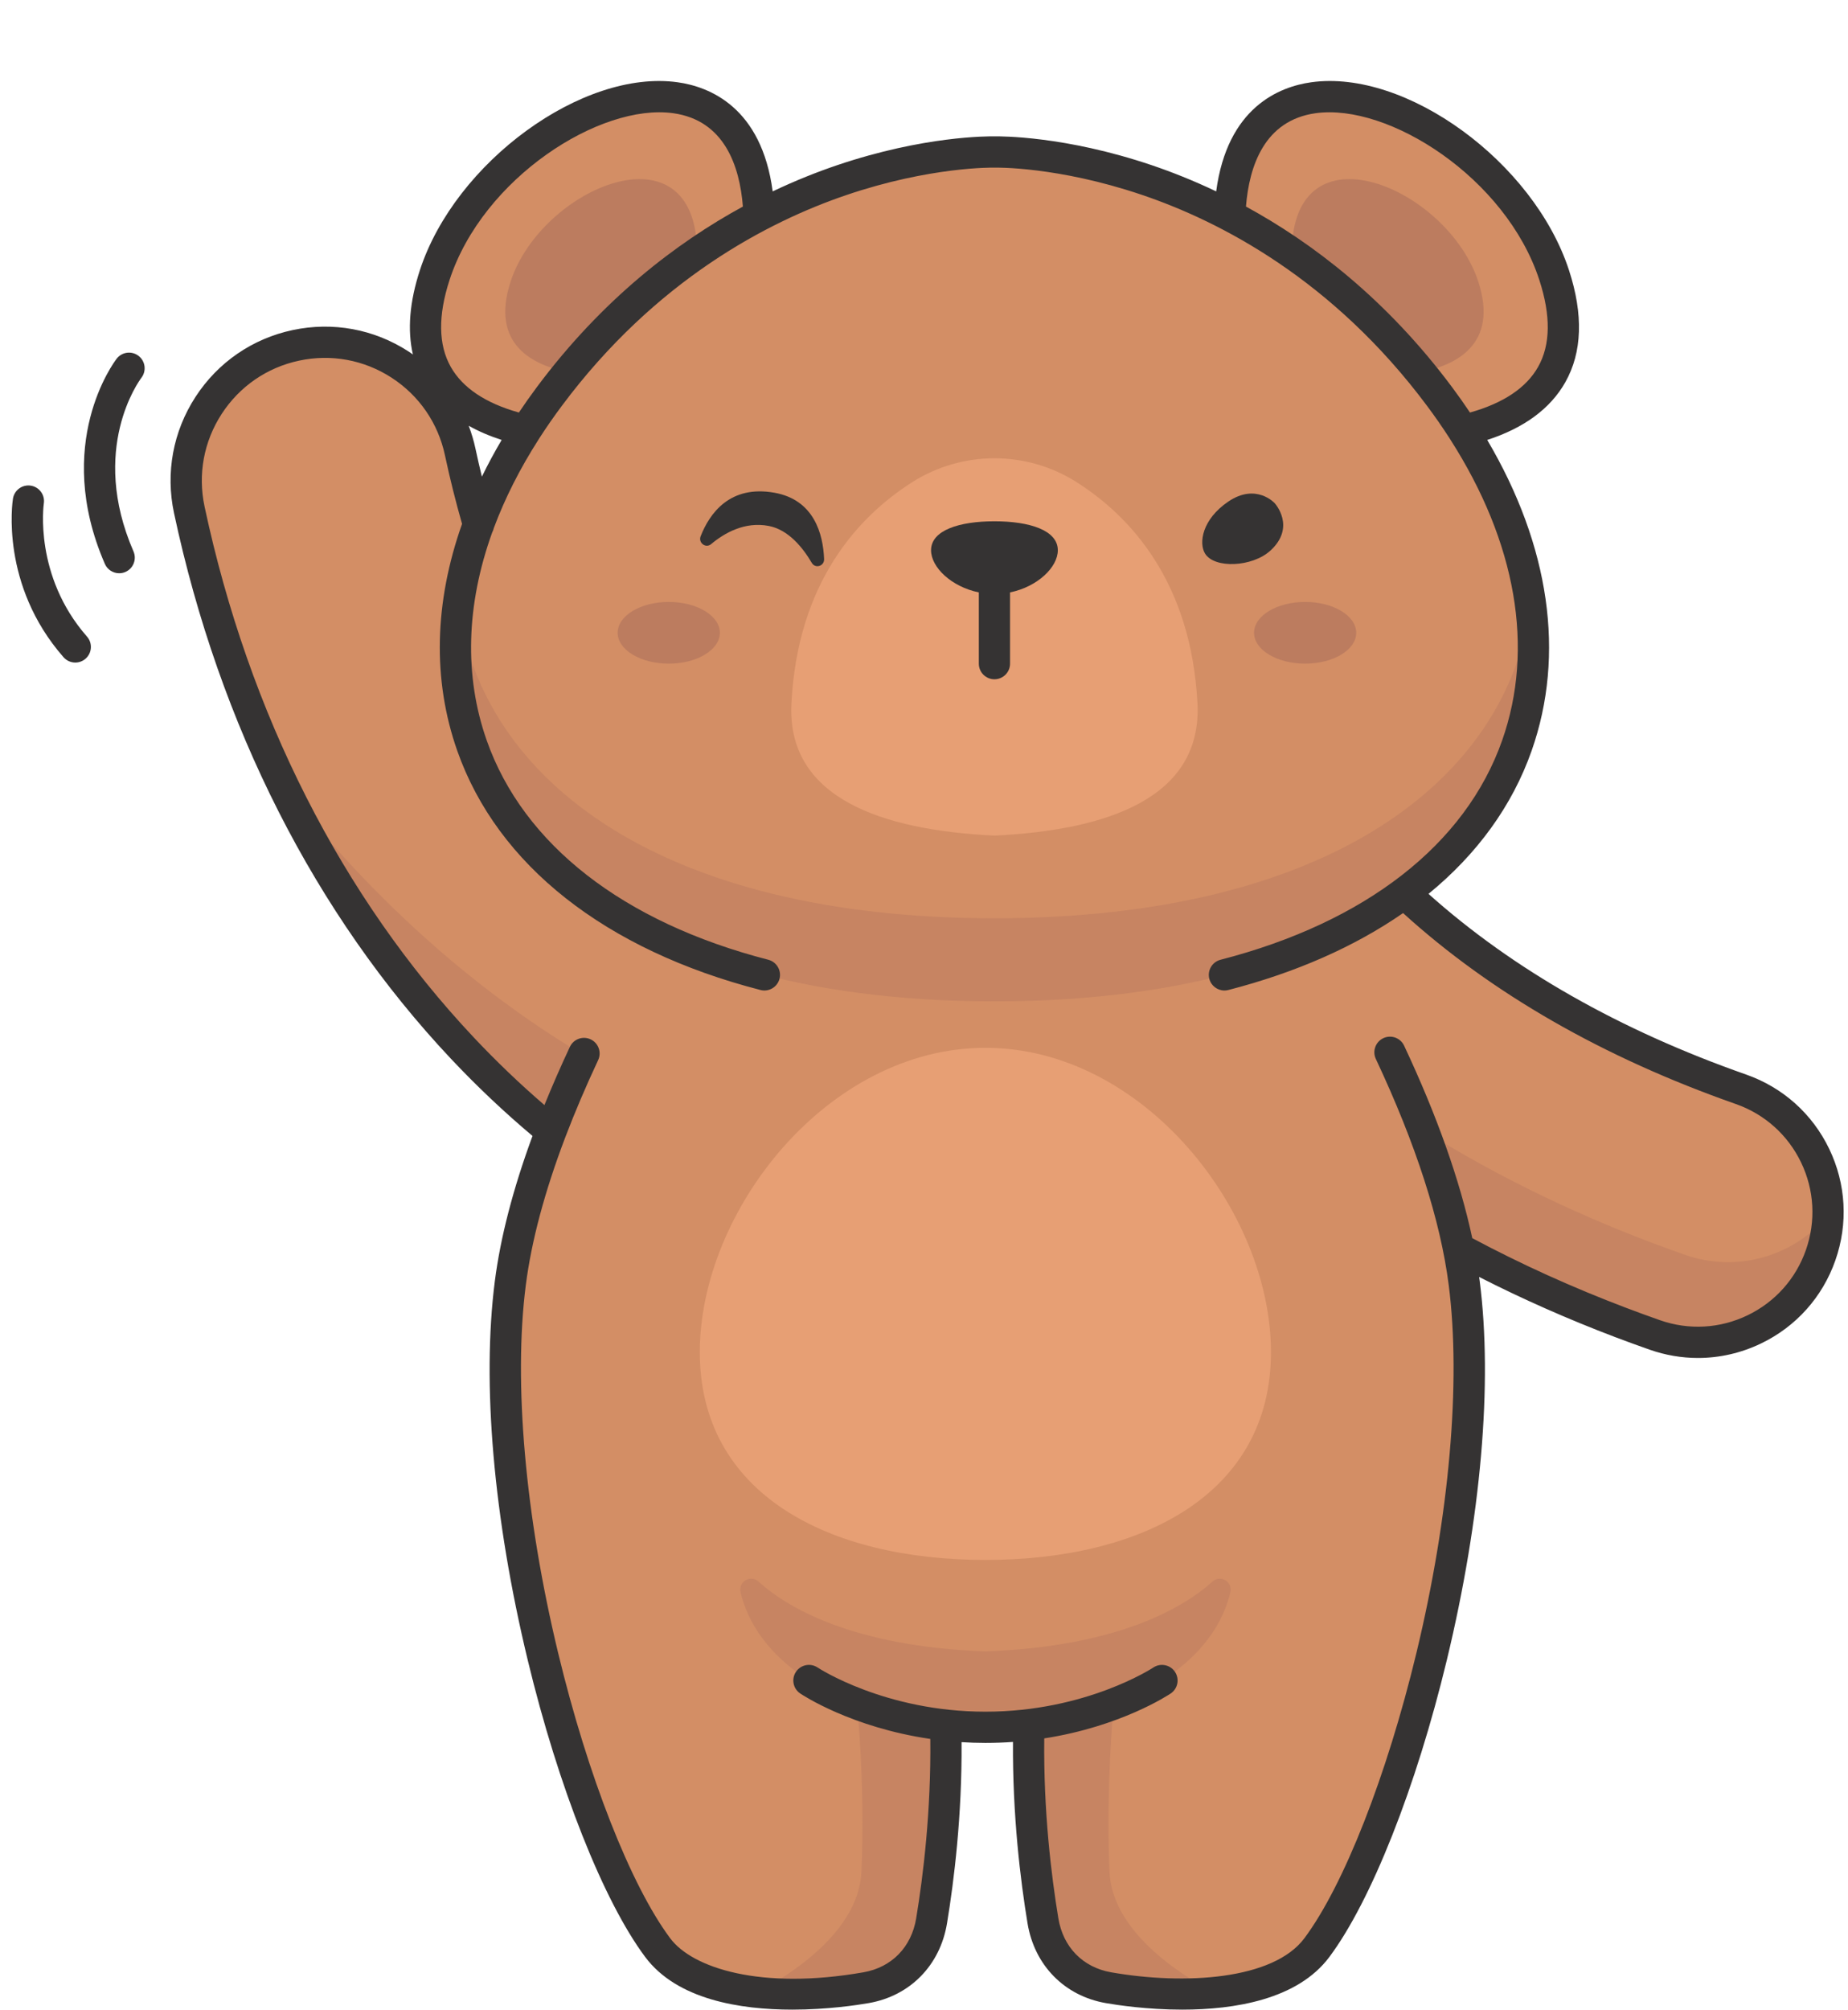
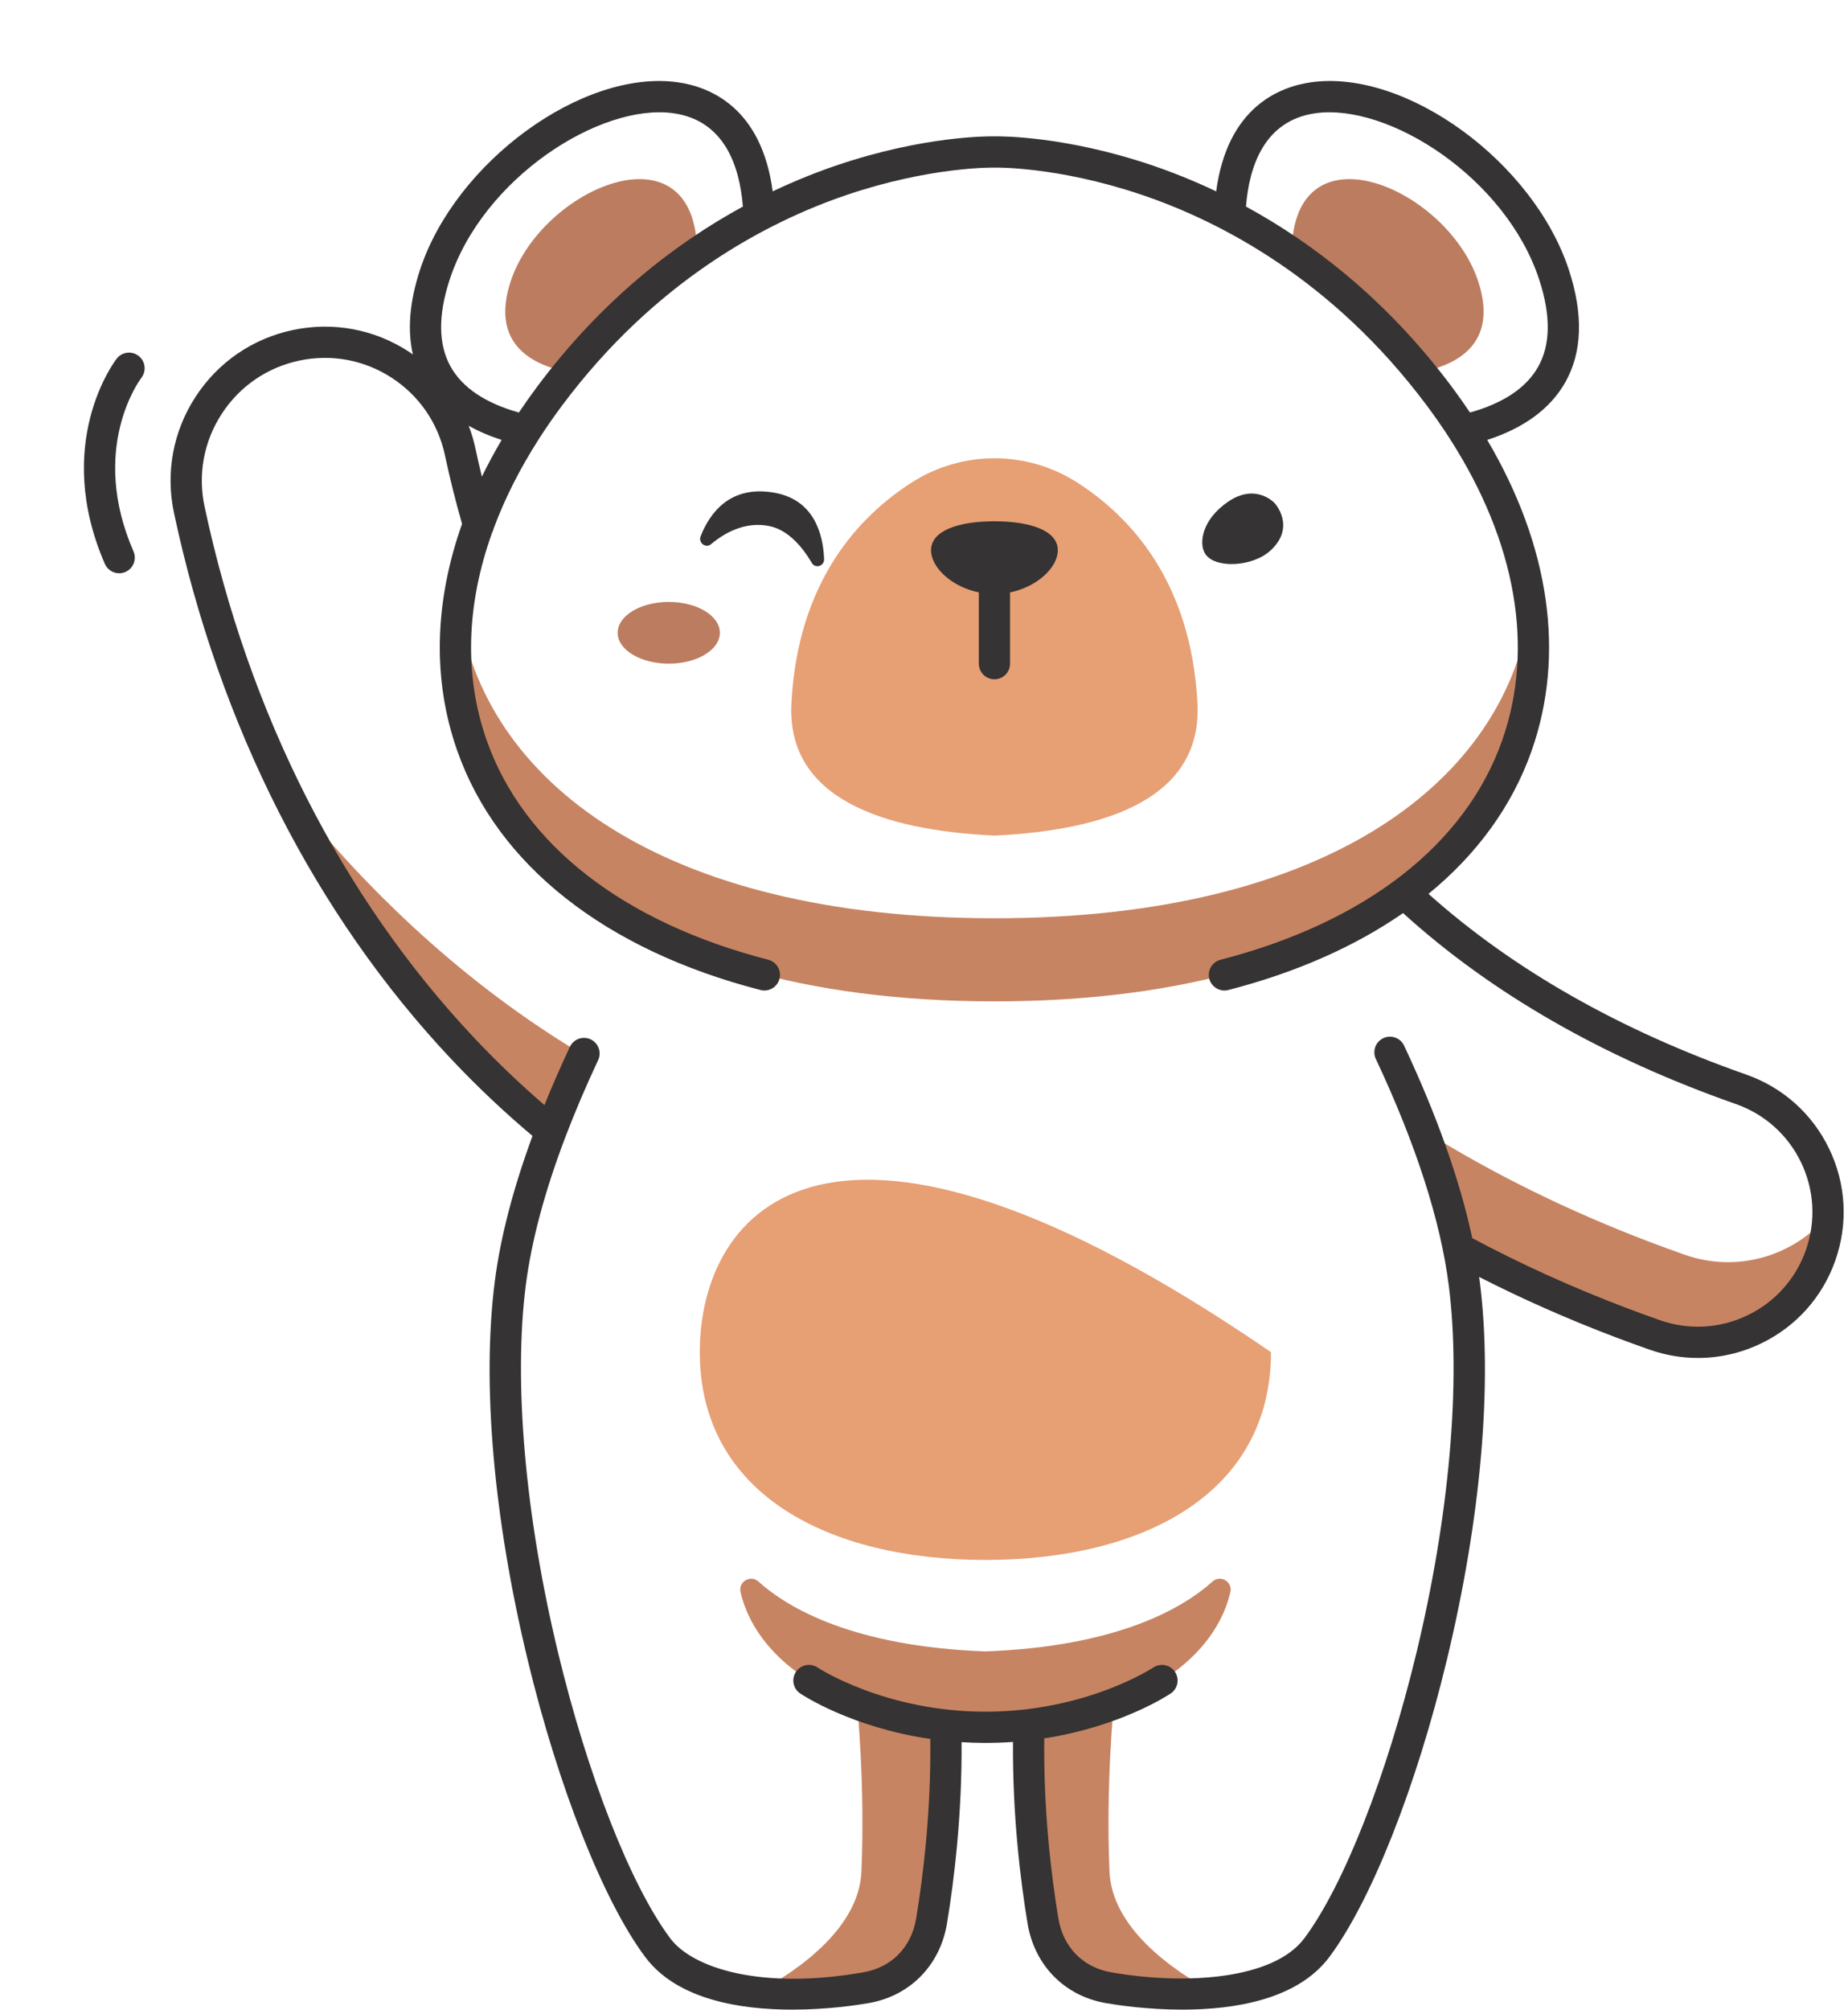
<svg xmlns="http://www.w3.org/2000/svg" height="521.0" preserveAspectRatio="xMidYMid meet" version="1.0" viewBox="9.4 -21.0 479.3 521.0" width="479.3" zoomAndPan="magnify">
  <g>
    <g id="change1_1">
-       <path d="M 460.93 261.395 C 425.734 249.043 396.523 232.004 373.648 210.527 C 412.348 181.824 417.449 135.246 388.848 90.594 C 404.023 87.117 421.32 77.363 412.484 50.301 C 398.77 8.297 330.441 -21.023 328.363 34.871 C 295.383 17.668 267.316 18.406 267.316 18.406 C 267.316 18.406 239.254 17.668 206.273 34.871 C 204.195 -21.023 135.867 8.297 122.152 50.301 C 113.316 77.363 130.613 87.117 145.789 90.594 C 140.578 98.73 136.488 106.926 133.516 115.066 C 131.723 108.926 130.137 102.629 128.762 96.172 C 124.621 76.77 105.535 64.395 86.133 68.535 C 66.727 72.676 54.355 91.758 58.492 111.164 C 70.105 165.594 94.605 213.859 129.344 250.75 C 137.43 259.336 145.25 266.438 152.309 272.219 C 147.324 285.289 143.402 298.805 141.754 311.68 C 134.5 368.348 158.797 455.539 179.973 483.918 C 190.07 497.449 216.992 497.293 234.039 494.312 C 243.434 492.668 249.57 485.766 251.02 476.984 C 252.984 465.105 255.195 446.727 254.676 426.246 C 257.938 426.602 261.383 426.809 264.988 426.809 C 268.945 426.809 272.703 426.562 276.238 426.141 L 276.246 426.23 C 275.723 446.715 277.938 465.105 279.902 476.984 C 281.352 485.766 287.488 492.668 296.883 494.312 C 313.93 497.293 340.852 497.449 350.945 483.918 C 372.121 455.539 396.422 368.348 389.168 311.68 C 388.785 308.711 388.281 305.703 387.672 302.68 C 400.906 309.84 414.949 316.25 429.754 321.859 C 432.668 322.965 435.613 324.039 438.586 325.082 C 456.172 331.254 475.434 321.996 481.602 304.41 C 487.773 286.824 478.543 267.566 460.93 261.395" fill="#d38e65" />
-     </g>
+       </g>
    <g id="change2_1">
      <path d="M 446.406 304.309 C 443.434 303.266 440.488 302.191 437.57 301.086 C 416.266 293.012 396.535 283.289 378.547 272.035 C 382.41 282.148 385.637 292.531 387.672 302.68 C 400.906 309.84 414.949 316.25 429.754 321.859 C 432.668 322.965 435.613 324.039 438.586 325.082 C 456.172 331.254 475.434 321.996 481.602 304.41 C 482.801 300.992 483.41 297.516 483.5 294.082 C 474.738 304.582 460.07 309.102 446.406 304.309" fill="#c78462" />
    </g>
    <g id="change2_2">
      <path d="M 160.695 252.496 C 121.379 229.047 95.676 198.82 82.891 182.781 C 95.195 208.148 110.812 231.07 129.344 250.75 C 137.43 259.336 145.25 266.438 152.309 272.219 C 154.879 265.477 157.727 258.852 160.695 252.496" fill="#c78462" />
    </g>
    <g id="change2_3">
      <path d="M 297.156 464.164 C 296.184 441.352 298.297 420.742 298.297 420.742 C 298.297 420.742 323.523 412.938 328.508 391.77 C 329.141 389.082 325.941 387.164 323.887 389.012 C 316.301 395.824 299.398 405.863 264.988 407.129 C 230.582 405.863 213.68 395.824 206.094 389.012 C 204.035 387.164 200.84 389.082 201.473 391.77 C 206.457 412.938 231.684 420.742 231.684 420.742 C 231.684 420.742 233.797 441.352 232.824 464.164 C 232.211 478.629 217.004 489.48 205.957 495.484 C 215.641 496.5 225.949 495.727 234.039 494.312 C 243.434 492.668 249.57 485.766 251.02 476.984 C 252.984 465.105 255.195 446.727 254.676 426.246 C 257.938 426.602 261.383 426.809 264.988 426.809 C 268.945 426.809 272.703 426.562 276.238 426.141 L 276.246 426.23 C 275.723 446.715 277.938 465.105 279.902 476.984 C 281.352 485.766 287.488 492.668 296.883 494.312 C 304.75 495.688 314.719 496.457 324.168 495.562 C 313.109 489.574 297.773 478.691 297.156 464.164" fill="#c78462" />
    </g>
    <g id="change3_1">
-       <path d="M 339.039 329.543 C 339.039 292.879 305.879 250.648 264.973 250.648 C 224.062 250.648 190.902 292.879 190.902 329.543 C 190.902 366.203 224.062 383.414 264.973 383.414 C 305.879 383.414 339.039 366.203 339.039 329.543" fill="#e79f74" />
+       <path d="M 339.039 329.543 C 224.062 250.648 190.902 292.879 190.902 329.543 C 190.902 366.203 224.062 383.414 264.973 383.414 C 305.879 383.414 339.039 366.203 339.039 329.543" fill="#e79f74" />
    </g>
    <g id="change2_4">
      <path d="M 267.316 217.059 C 180.902 217.059 134.504 181.461 128.289 136.125 C 121.176 191.191 167.594 238.602 267.316 238.602 C 367.039 238.602 413.461 191.191 406.348 136.125 C 400.133 181.461 353.734 217.059 267.316 217.059" fill="#c78462" />
    </g>
    <g id="change3_2">
      <path d="M 267.316 195.629 C 296.641 194.234 321.238 185.852 319.973 161.344 C 318.344 129.797 302.551 112.871 288.684 104.031 C 275.668 95.738 258.969 95.738 245.953 104.031 C 232.086 112.871 216.293 129.797 214.664 161.344 C 213.398 185.852 237.992 194.234 267.316 195.629" fill="#e79f74" />
    </g>
    <g id="change4_1">
      <path d="M 196.105 143.051 C 196.105 147.473 190.172 151.055 182.852 151.055 C 175.531 151.055 169.598 147.473 169.598 143.051 C 169.598 138.633 175.531 135.051 182.852 135.051 C 190.172 135.051 196.105 138.633 196.105 143.051" fill="#bc7c5f" />
    </g>
    <g id="change4_2">
-       <path d="M 334.648 143.051 C 334.648 147.473 340.582 151.055 347.898 151.055 C 355.219 151.055 361.152 147.473 361.152 143.051 C 361.152 138.633 355.219 135.051 347.898 135.051 C 340.582 135.051 334.648 138.633 334.648 143.051" fill="#bc7c5f" />
-     </g>
+       </g>
    <g id="change4_3">
      <path d="M 156.816 75.469 C 167.516 62.402 178.922 52.324 190.195 44.551 C 190.098 10.551 149.82 27.531 141.824 52.016 C 136.469 68.414 147.812 73.758 156.816 75.469" fill="#bc7c5f" />
    </g>
    <g id="change4_4">
      <path d="M 377.816 75.469 C 386.824 73.758 398.164 68.414 392.812 52.016 C 384.816 27.531 344.539 10.551 344.441 44.551 C 355.715 52.324 367.121 62.402 377.816 75.469" fill="#bc7c5f" />
    </g>
    <g id="change5_1">
      <path d="M 45.336 71.262 C 43.566 69.895 41.023 70.223 39.656 71.996 C 38.973 72.883 23.074 94.062 36.594 125.184 C 37.258 126.707 38.746 127.617 40.312 127.617 C 40.852 127.617 41.398 127.512 41.926 127.281 C 43.977 126.391 44.914 124.008 44.023 121.953 C 32.488 95.414 45.488 77.715 46.082 76.93 C 47.434 75.16 47.105 72.621 45.336 71.262" fill="#353333" />
    </g>
    <g id="change5_2">
-       <path d="M 20.766 109.527 C 21.105 107.324 19.602 105.258 17.398 104.906 C 15.188 104.555 13.113 106.062 12.762 108.27 C 12.617 109.176 9.434 130.645 25.883 149.391 C 26.684 150.301 27.801 150.77 28.93 150.77 C 29.875 150.77 30.828 150.438 31.598 149.762 C 33.277 148.285 33.445 145.727 31.969 144.047 C 18.129 128.277 20.727 109.781 20.766 109.527" fill="#353333" />
-     </g>
+       </g>
    <g id="change5_3">
      <path d="M 267.316 114.145 C 258.238 114.145 250.879 116.453 250.879 121.656 C 250.879 126.062 256.148 131.125 263.27 132.582 L 263.27 151.055 C 263.27 153.289 265.082 155.102 267.316 155.102 C 269.555 155.102 271.367 153.289 271.367 151.055 L 271.367 132.582 C 278.488 131.125 283.758 126.062 283.758 121.656 C 283.758 116.453 276.398 114.145 267.316 114.145" fill="#353333" />
    </g>
    <g id="change5_4">
      <path d="M 338.906 121.734 C 345.641 115.555 340 109.441 340 109.441 C 340 109.441 335.199 104.148 327.996 109.02 C 321.152 113.648 320.297 119.777 321.922 122.48 C 324.32 126.473 334.203 126.047 338.906 121.734" fill="#353333" />
    </g>
    <g id="change5_5">
      <path d="M 210.246 106.738 C 198.715 104.684 193.453 112.082 191.121 118.016 C 190.449 119.723 192.441 121.234 193.824 120.074 C 197.305 117.156 202.578 114.164 208.77 115.348 C 213.887 116.32 217.625 120.977 219.938 124.918 C 220.863 126.496 223.215 125.77 223.141 123.934 C 222.879 117.496 220.586 108.578 210.246 106.738" fill="#353333" />
    </g>
    <g id="change5_6">
      <path d="M 477.781 303.07 C 475.156 310.555 469.77 316.57 462.621 320.004 C 455.473 323.441 447.414 323.887 439.926 321.262 C 437.004 320.234 434.062 319.164 431.188 318.074 C 417.266 312.797 403.848 306.715 391.25 299.992 C 388.047 285.035 382.133 268.312 373.57 250.086 C 372.621 248.062 370.207 247.191 368.184 248.145 C 366.16 249.094 365.289 251.508 366.238 253.531 C 376.641 275.672 383 295.406 385.148 312.191 C 388.367 337.32 385.316 372.043 376.781 407.457 C 369.082 439.406 357.941 467.777 347.703 481.496 C 339.68 492.246 316.75 493.676 297.582 490.324 C 290.25 489.039 285.133 483.809 283.895 476.324 C 282.074 465.312 280.023 448.523 280.238 429.68 C 300.105 426.594 312.406 418.457 313.039 418.035 C 314.891 416.785 315.379 414.277 314.137 412.422 C 312.891 410.566 310.379 410.07 308.52 411.312 C 308.348 411.426 291.074 422.758 264.988 422.758 C 238.906 422.758 221.633 411.426 221.469 411.316 C 219.613 410.066 217.094 410.559 215.848 412.414 C 214.598 414.27 215.09 416.785 216.941 418.035 C 217.582 418.465 230.266 426.848 250.688 429.82 C 250.887 448.602 248.84 465.34 247.023 476.324 C 245.789 483.809 240.672 489.039 233.34 490.324 C 206.738 494.977 189 489.242 183.219 481.496 C 172.98 467.777 161.84 439.406 154.141 407.457 C 145.605 372.043 142.555 337.32 145.77 312.191 C 147.238 300.723 150.676 287.871 156.023 273.82 C 156.062 273.734 156.094 273.648 156.121 273.562 C 158.543 267.227 161.348 260.645 164.535 253.836 C 165.484 251.812 164.613 249.402 162.59 248.453 C 160.562 247.504 158.152 248.375 157.203 250.402 C 154.789 255.555 152.598 260.582 150.605 265.492 C 144.281 260.051 138.137 254.18 132.293 247.973 C 98.062 211.625 73.91 164.023 62.453 110.316 C 60.68 101.992 62.25 93.473 66.883 86.328 C 71.516 79.184 78.652 74.27 86.977 72.496 C 95.305 70.719 103.824 72.289 110.969 76.922 C 118.109 81.555 123.023 88.691 124.801 97.02 C 126.086 103.047 127.582 109.023 129.238 114.82 C 122.043 135.113 121.512 155.242 128.004 173.664 C 138.43 203.254 166.355 225.27 206.641 235.66 C 208.805 236.219 211.016 234.914 211.574 232.75 C 212.133 230.582 210.828 228.375 208.66 227.816 C 171.074 218.125 145.141 197.938 135.641 170.973 C 129.734 154.207 130.316 135.75 137.059 117.027 C 137.254 116.672 137.395 116.285 137.48 115.887 C 140.332 108.242 144.203 100.559 149.086 92.93 C 149.164 92.82 149.238 92.699 149.309 92.578 C 151.109 89.781 153.047 86.992 155.117 84.219 C 179.504 51.52 208.637 36.477 228.781 29.613 C 250.691 22.148 267.051 22.449 267.211 22.453 C 267.281 22.457 267.355 22.457 267.426 22.453 C 267.586 22.449 283.668 22.113 305.516 29.5 C 325.762 36.34 355.031 51.391 379.52 84.219 C 381.59 86.992 383.527 89.781 385.328 92.574 C 385.398 92.699 385.473 92.82 385.555 92.934 C 402.637 119.629 407.434 147.027 398.992 170.977 C 389.492 197.941 363.555 218.129 325.957 227.82 C 323.793 228.379 322.488 230.586 323.047 232.754 C 323.52 234.578 325.164 235.793 326.965 235.793 C 327.301 235.793 327.641 235.75 327.98 235.664 C 345.594 231.121 360.844 224.359 373.301 215.715 C 396.191 236.504 425.203 253.148 459.59 265.215 C 467.086 267.844 473.102 273.227 476.535 280.375 C 479.965 287.52 480.406 295.582 477.781 303.07 Z M 134.383 102.574 C 133.801 100.172 133.238 97.758 132.723 95.328 C 132.285 93.281 131.691 91.297 130.965 89.379 C 133.504 90.812 136.359 92.035 139.508 93.055 C 137.641 96.223 135.93 99.395 134.383 102.574 Z M 126.004 51.555 C 134.637 25.117 165.129 5.695 184.031 8.352 C 197.277 10.207 201.242 22.023 202.078 32.551 C 184.84 41.945 165.621 56.59 148.625 79.375 C 146.996 81.559 145.453 83.75 143.98 85.949 C 135.332 83.523 129.387 79.555 126.312 74.117 C 123.082 68.41 122.977 60.82 126.004 51.555 Z M 350.605 8.352 C 369.512 5.699 400 25.117 408.633 51.555 C 411.66 60.82 411.555 68.41 408.324 74.117 C 405.25 79.555 399.305 83.523 390.656 85.949 C 389.184 83.75 387.641 81.559 386.012 79.375 C 369.016 56.59 349.797 41.945 332.555 32.551 C 333.395 22.023 337.359 10.207 350.605 8.352 Z M 483.836 276.867 C 479.465 267.77 471.805 260.914 462.27 257.574 C 429.48 246.066 401.801 230.316 379.895 210.738 C 392.492 200.441 401.602 187.938 406.633 173.668 C 415.445 148.656 411.32 120.496 395.129 93.055 C 404.703 89.949 411.508 84.941 415.375 78.105 C 419.77 70.336 420.094 60.559 416.332 49.043 C 407.18 21.012 374.066 -3.117 349.48 0.328 C 341.234 1.484 327.734 6.781 324.832 28.617 C 318.852 25.77 313.207 23.551 308.109 21.824 C 285.602 14.219 268.945 14.324 267.316 14.355 C 265.695 14.324 249.035 14.219 226.527 21.824 C 221.43 23.551 215.785 25.77 209.805 28.617 C 206.902 6.781 193.402 1.484 185.156 0.328 C 160.57 -3.113 127.457 21.012 118.305 49.043 C 115.625 57.238 115.031 64.551 116.488 70.891 C 116.117 70.633 115.75 70.371 115.371 70.129 C 106.414 64.316 95.73 62.348 85.289 64.574 C 74.844 66.801 65.895 72.961 60.086 81.922 C 54.277 90.883 52.305 101.566 54.531 112.008 C 66.301 167.16 91.148 216.098 126.395 253.527 C 133.102 260.648 140.195 267.352 147.512 273.492 C 142.477 287.164 139.195 299.781 137.738 311.164 C 134.352 337.613 137.383 372.484 146.266 409.355 C 154.203 442.297 165.879 471.797 176.73 486.34 C 185.004 497.43 201.43 500 214.891 500 C 224.031 500 231.805 498.812 234.734 498.301 C 245.449 496.43 253.219 488.512 255.016 477.645 C 256.855 466.516 258.926 449.648 258.793 430.656 C 260.805 430.781 262.867 430.855 264.988 430.855 C 267.445 430.855 269.824 430.762 272.129 430.598 C 271.992 449.613 274.062 466.504 275.906 477.645 C 277.703 488.512 285.473 496.43 296.188 498.301 C 299.117 498.812 306.891 500 316.027 500 C 329.492 500 345.922 497.426 354.191 486.34 C 365.043 471.797 376.715 442.301 384.656 409.355 C 393.539 372.484 396.57 337.613 393.184 311.164 C 393.137 310.797 393.078 310.422 393.027 310.051 C 404.281 315.785 416.113 321.02 428.316 325.648 C 431.258 326.762 434.262 327.855 437.246 328.902 C 441.344 330.34 445.57 331.055 449.785 331.055 C 455.379 331.055 460.941 329.797 466.129 327.305 C 475.23 322.934 482.082 315.277 485.422 305.75 C 488.766 296.223 488.203 285.965 483.836 276.867" fill="#353333" />
    </g>
  </g>
</svg>